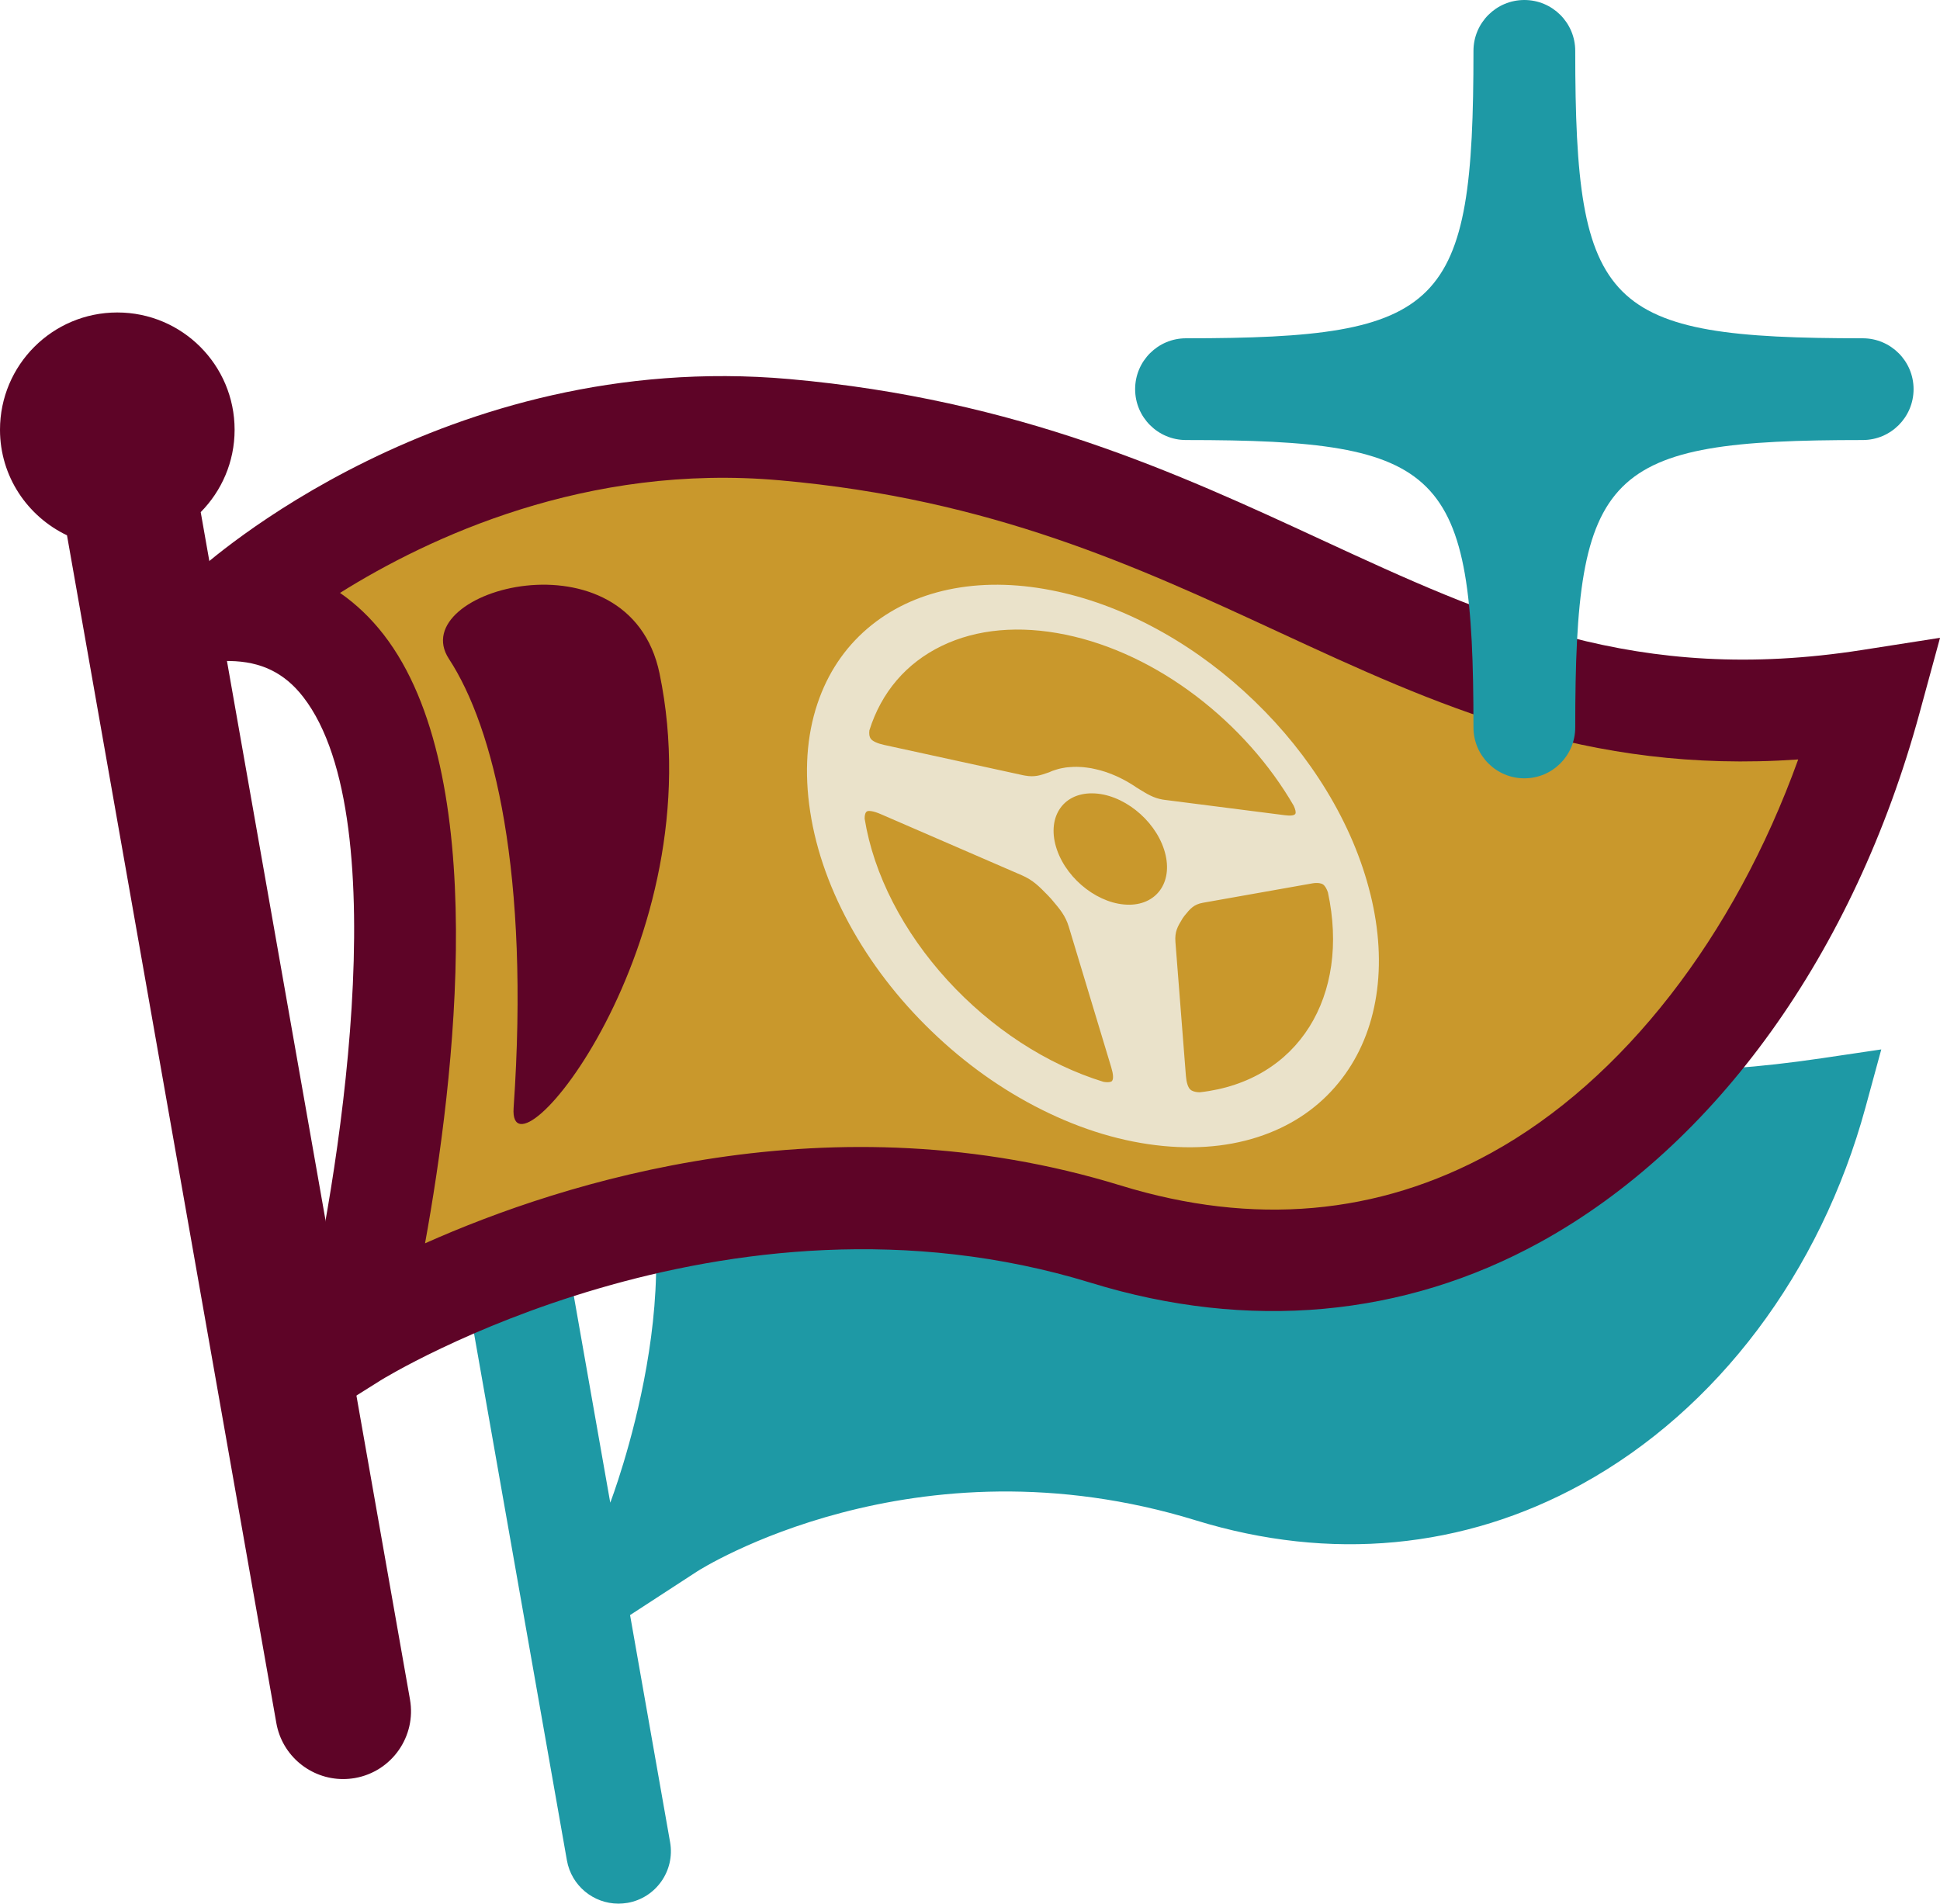
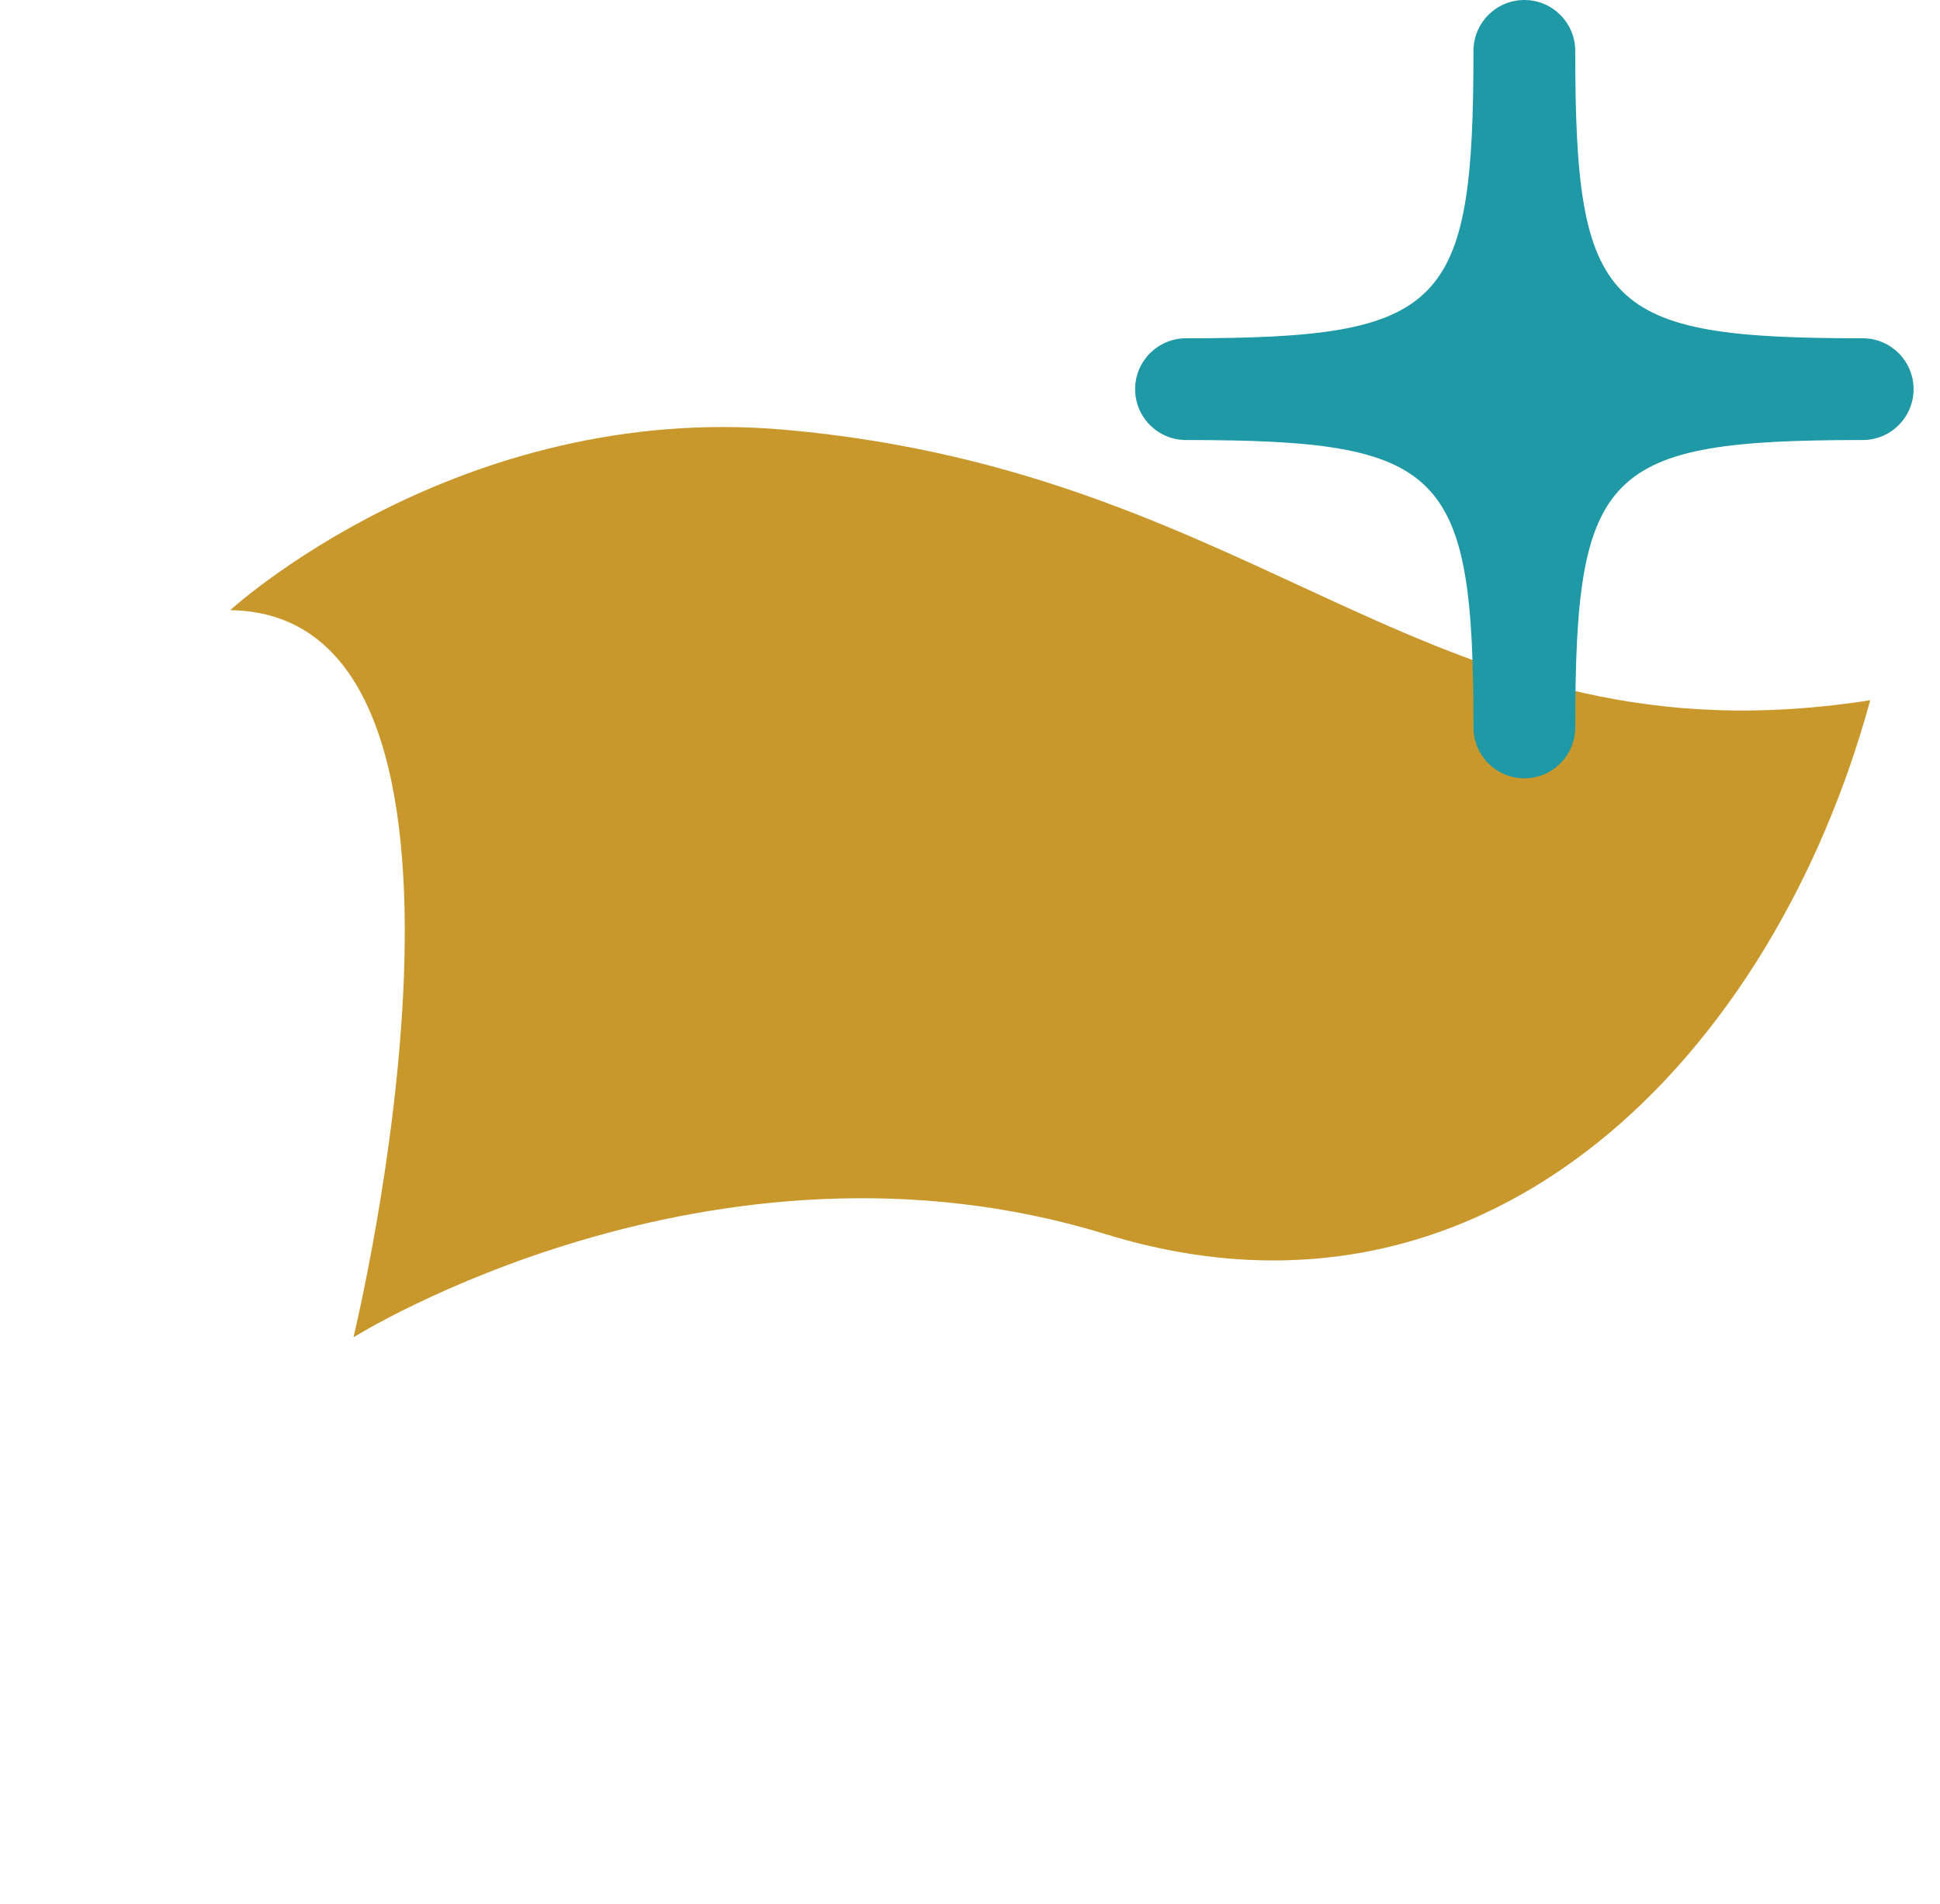
<svg xmlns="http://www.w3.org/2000/svg" id="Layer_2" data-name="Layer 2" version="1.1" viewBox="0 0 57.19 56.127">
  <defs>
    <style>
      .cls-1 {
        fill: #eae2ca;
      }

      .cls-1, .cls-2, .cls-3, .cls-4 {
        stroke-width: 0px;
      }

      .cls-2 {
        fill: #c9982c;
      }

      .cls-3 {
        fill: #1e99a5;
      }

      .cls-4 {
        fill: #5e0427;
      }
    </style>
  </defs>
-   <path class="cls-3" d="M53.706,31.201c-7.525,1.113-10.147-.523-13.469-2.597-2.775-1.732-5.92-3.695-12.268-4.355-6.831-.708-11.512,2.976-12.786,4.122l-.193-1.094c.477-.482.772-1.144.772-1.876,0-1.475-1.196-2.671-2.671-2.671-1.475,0-2.671,1.196-2.671,2.671,0,1.063.626,1.974,1.526,2.404l4.766,27.045c.132.75.784,1.277,1.519,1.277.089,0,.179-.008.27-.023.84-.148,1.401-.95,1.253-1.789l-1.18-6.696,1.985-1.292c.063-.041,6.374-4.061,14.699-1.499,3.958,1.218,7.893.847,11.378-1.072,3.985-2.193,7.031-6.24,8.357-11.104l.466-1.711-1.754.26ZM17.99,44.305l-2.402-13.629c2.155.373,2.087.974,2.888,2.483,2.204,4.154-.486,11.146-.486,11.146Z" />
  <g>
    <path class="cls-2" d="M6.787,17.99s6.725-6.171,16.347-5.319c14.387,1.274,19.054,10.002,31.999,7.975-2.833,10.393-11.197,19.23-22.531,15.744-11.64-3.579-22.182,3.04-22.182,3.04,0,0,5.18-21.316-3.633-21.44Z" />
-     <path class="cls-4" d="M8.092,42.662l.87-3.586c.95-3.919,2.799-14.885-.023-18.526-.551-.711-1.241-1.048-2.173-1.061l-3.774-.054,2.781-2.552c.294-.27,7.327-6.605,17.494-5.707,6.739.597,11.481,2.791,15.665,4.727,4.992,2.309,9.304,4.305,15.97,3.26l2.289-.358-.609,2.235c-1.923,7.053-5.996,12.732-11.175,15.583-4.021,2.213-8.602,2.629-13.245,1.2-10.856-3.335-20.845,2.813-20.944,2.877l-3.125,1.962ZM10.025,17.482c.477.331.908.742,1.286,1.23,3.171,4.094,2.103,13.087,1.219,17.946,4.084-1.821,11.968-4.333,20.513-1.703,3.904,1.199,7.576.878,10.916-.962,3.886-2.138,7.172-6.387,9.051-11.601-6.269.434-10.69-1.617-15.338-3.768-4.155-1.923-8.451-3.91-14.67-4.461-5.714-.514-10.383,1.692-12.977,3.317Z" />
  </g>
-   <path class="cls-4" d="M12.086,50.107L5.917,15.1c.617-.625.999-1.482.999-2.429,0-1.91-1.548-3.458-3.458-3.458S-0,10.761-0,12.671C-0,14.048.811,15.227,1.975,15.783l6.171,35.018c.171.971,1.015,1.653,1.967,1.653.115,0,.232-.01.35-.03,1.088-.191,1.814-1.229,1.623-2.316Z" />
  <path class="cls-3" d="M54.911,9.974c-7.603,0-8.474-.871-8.474-8.474,0-.828-.671-1.5-1.5-1.5s-1.5.672-1.5,1.5c0,7.603-.871,8.474-8.474,8.474-.829,0-1.5.672-1.5,1.5s.671,1.5,1.5,1.5c7.603,0,8.474.871,8.474,8.474,0,.828.671,1.5,1.5,1.5s1.5-.672,1.5-1.5c0-7.603.871-8.474,8.474-8.474.829,0,1.5-.672,1.5-1.5s-.671-1.5-1.5-1.5Z" />
-   <path class="cls-1" d="M40.398,26.363c-.255-1.037-.691-2.062-1.293-3.052-.578-.949-1.288-1.833-2.116-2.633-.828-.801-1.736-1.484-2.707-2.032-1.014-.573-2.058-.979-3.11-1.206-1.069-.23-2.088-.263-3.032-.092-.93.169-1.75.528-2.435,1.073-.701.559-1.224,1.284-1.549,2.16-.344.928-.449,1.981-.303,3.131.148,1.169.546,2.36,1.183,3.532.622,1.142,1.438,2.207,2.423,3.157.984.951,2.079,1.731,3.245,2.314,1.196.599,2.404.959,3.584,1.073,1.159.112,2.215-.021,3.138-.388.872-.346,1.587-.885,2.129-1.594.53-.693.87-1.515,1.015-2.441.147-.939.088-1.949-.171-3.002ZM25.627,21.54c.354-1.135,1.096-1.994,2.134-2.496,1.035-.502,2.298-.611,3.654-.331,1.329.274,2.66.905,3.863,1.823,1.166.891,2.151,1.998,2.858,3.217.052.109.072.2.051.239-.026.05-.133.066-.293.046l-3.562-.455c-.021-.003-.041-.006-.061-.009-.266-.046-.451-.16-.729-.332l-.042-.026-.015-.01c-.018-.012-.035-.024-.054-.037l-.044-.028c-.027-.017-.056-.034-.082-.05l-.042-.025c-.02-.012-.04-.024-.067-.039l-.052-.028c-.025-.013-.051-.026-.068-.035l-.053-.027c-.023-.011-.046-.023-.068-.033-.022-.01-.043-.02-.065-.029-.018-.008-.096-.04-.096-.04-.03-.012-.06-.025-.089-.035-.02-.007-.039-.014-.047-.017l-.043-.016c-.018-.006-.035-.012-.061-.019-.035-.011-.071-.023-.102-.031-.018-.005-.036-.01-.066-.017-.028-.007-.056-.014-.086-.021-.033-.007-.067-.015-.101-.022-.004-.001-.029-.006-.033-.007l-.029-.004c-.035-.006-.07-.01-.102-.015-.032-.004-.058-.007-.096-.011-.018-.002-.036-.003-.05-.004-.033-.002-.065-.004-.102-.005,0,0-.003,0-.004-0-.02-.002-.039-.002-.047-.002-.011-0-.022 0-.035.001-.016,0-.046 0-.055.001-.029.001-.057.003-.085.005,0,0-.071.005-.091.007l-.06.007c-.024.004-.048.008-.065.012l-.05.009c-.018.003-.036.007-.047.01-.019.004-.037.009-.049.012-.017.004-.034.01-.056.017l-.045.014c-.021.006-.043.013-.066.022l-.039.015c-.018.007-.035.015-.044.02l-.011.005-.034.012c-.242.084-.402.14-.686.09-.021-.004-.042-.008-.063-.012l-4.085-.891c-.195-.042-.339-.107-.395-.176-.052-.065-.058-.173-.046-.25ZM32.786,31.868c-.029.034-.1.047-.196.037-.024-.003-.046-.006-.063-.009-.833-.257-1.659-.649-2.45-1.166-.784-.513-1.509-1.132-2.152-1.836-.646-.709-1.185-1.478-1.6-2.284-.422-.819-.703-1.652-.836-2.472-.003-.11.024-.192.071-.216.034-.017.089-.013.129-.006.074.012.169.042.275.088l4.155,1.801c.332.144.505.321.766.588l.022.023c.015.016.04.044.04.044.011.012.022.023.032.033l.028.033c.242.285.402.473.501.802l1.252,4.146c.06.197.068.341.023.394ZM33.293,26.674c-.862.009-1.819-.71-2.134-1.618-.319-.922.148-1.673,1.04-1.665.883.008,1.83.758,2.119,1.663.286.892-.172,1.612-1.025,1.621ZM35.378,32.203l-.006-0-.013.002c-.018-0-.04-.001-.063-.004-.092-.01-.168-.039-.21-.08-.065-.063-.111-.208-.126-.396l-.309-3.949v0c-.024-.311.066-.459.204-.686l.009-.016c.008-.011.016-.021.025-.034l.034-.046c.161-.198.266-.328.54-.377l3.221-.571c.078-.014.151-.016.212-.006.033.005.08.017.115.043.049.037.1.123.135.227.656,3.045-.857,5.563-3.767,5.894Z" />
-   <path class="cls-4" d="M15.141,32.666c.479-6.913-.578-11.209-1.907-13.24s5.318-3.868,6.209.43c1.652,7.964-4.47,15.238-4.302,12.81Z" />
</svg>